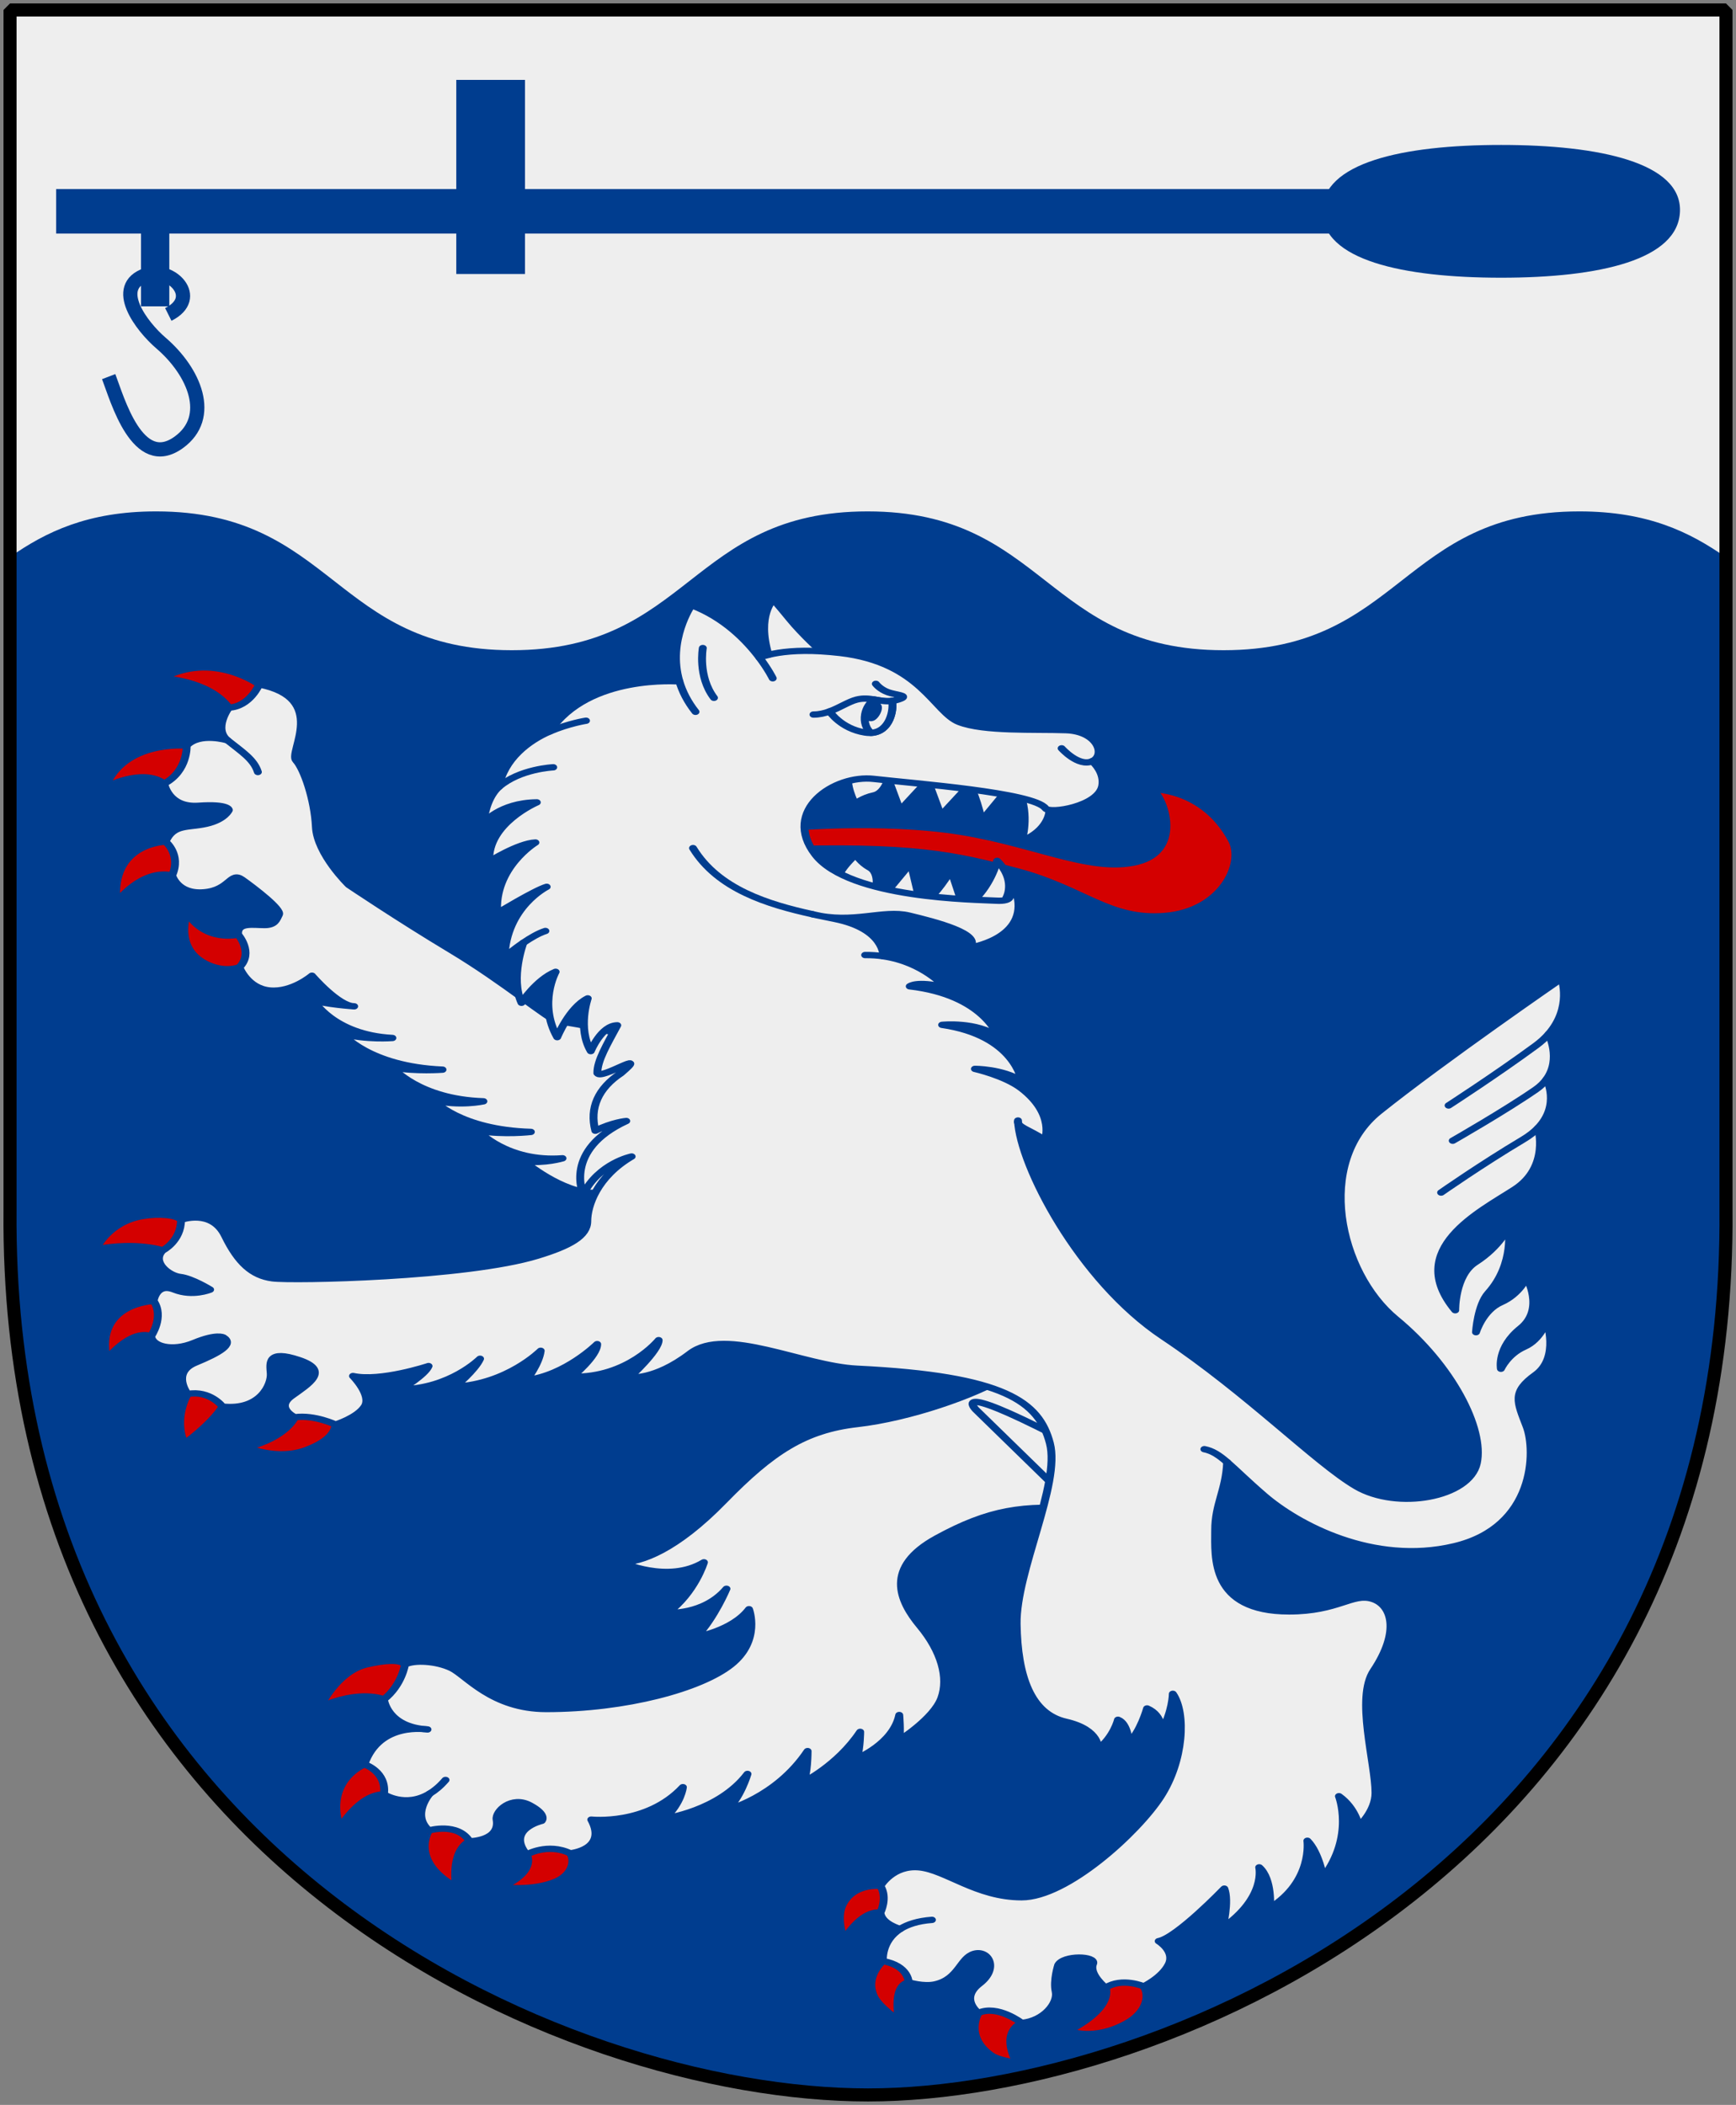
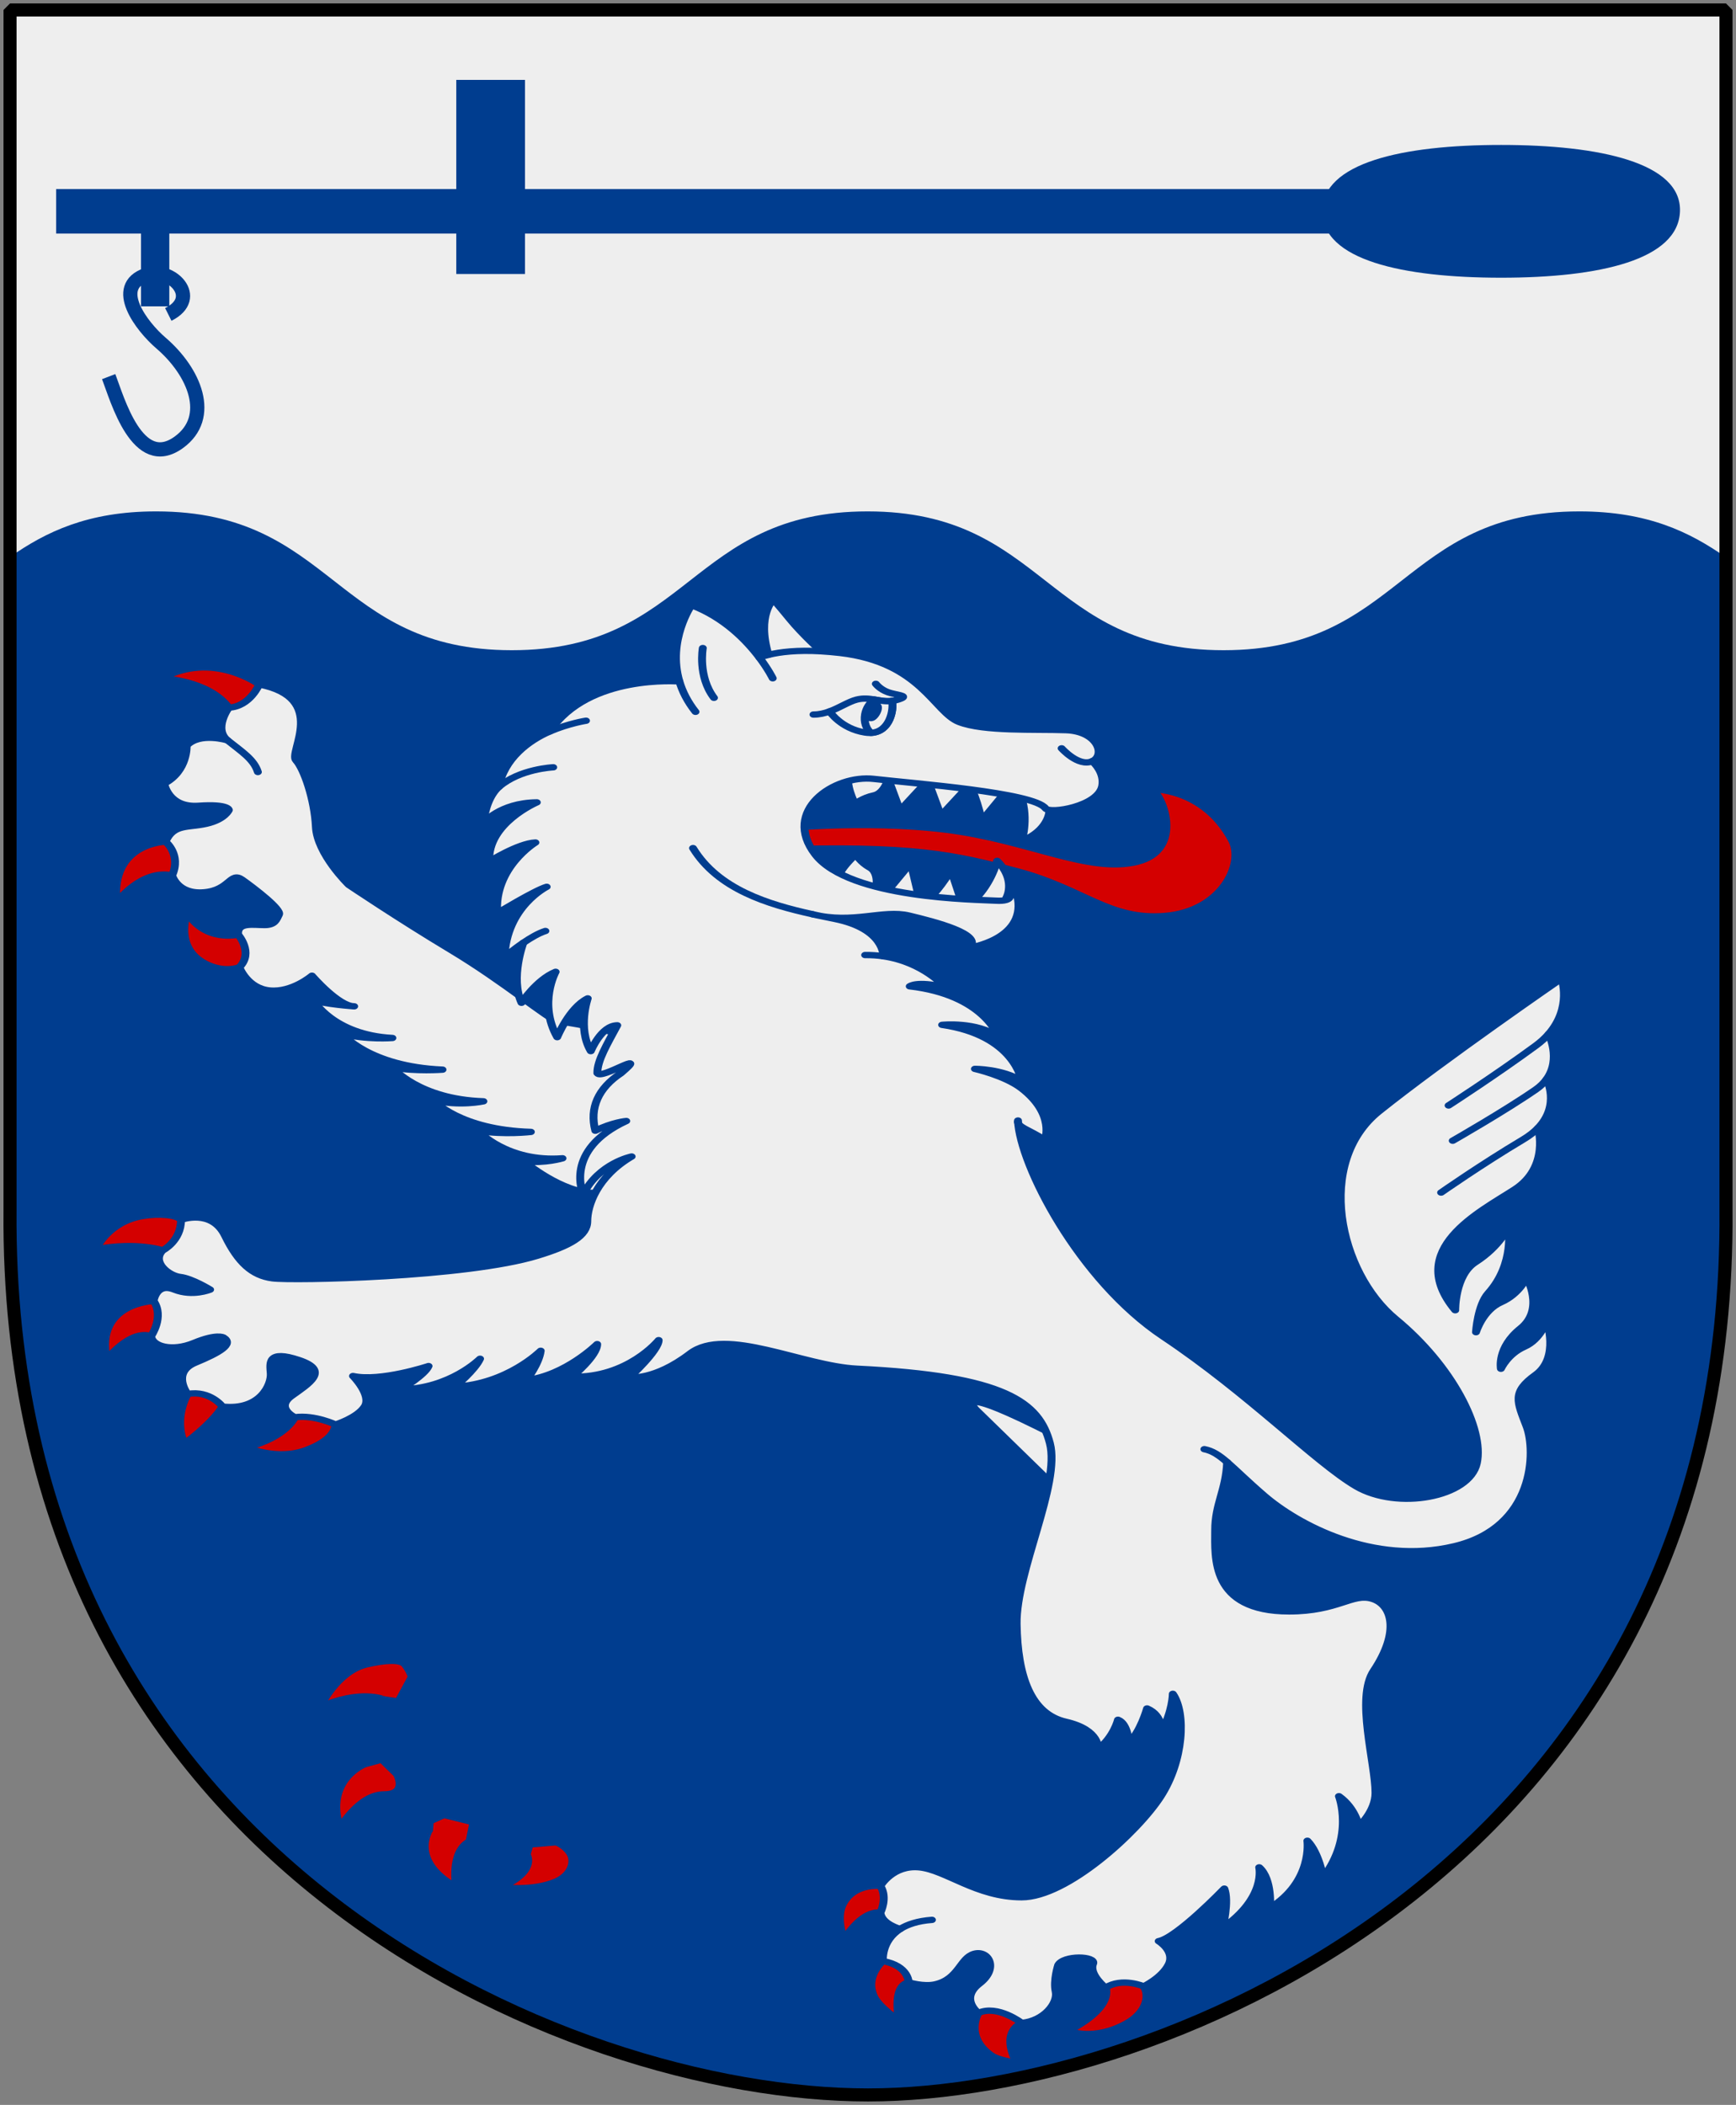
<svg xmlns="http://www.w3.org/2000/svg" version="1.0" width="251" height="304.2" id="svg4166">
  <rect width="100%" height="100%" fill="#808080" stroke="none" />
  <defs id="defs4168" />
  <path d="m 249.551,1.44 -248.101,0 0,173.497 C 0.682,268.657 81.739,302.756 125.5,302.756 c 42.994,0 124.818,-34.099 124.051,-127.82 l 0,-173.497 z" id="Shield" style="fill:#003d8f" />
  <path d="M 0.5,1.438 1.438,80.5 c 5.198,-3.634 11.27,-6.594 21.125,-6.594 25.723,0 25.714,20.063 51.438,20.062 25.723,0 25.714,-20.062 51.438,-20.062 25.723,0 25.746,20.063 51.469,20.062 25.723,0 25.714,-20.062 51.438,-20.062 9.911,0 16,2.997 21.219,6.656 l 0.938,-79.125 -125,0 -125,0 z" id="Vagskuren-chef" style="fill:#eeeeee" />
  <g transform="matrix(1.027,0,0,1.027,-4.157,1.01)" id="Besman" style="fill:#003d8f;stroke:none">
    <rect width="212.826" height="6.26" x="11.95" y="25.624" id="rect10294" />
    <rect width="9.674" height="27.315" x="68.286" y="10.259" id="rect10296" />
    <rect width="3.983" height="12.519" x="23.9" y="29.607" id="rect10298" />
    <path d="m 27.741,43.264 c 4.712,-2.36 0.395,-6.757 -3.102,-5.558 -4.904,1.682 -0.642,7.259 2.062,9.576 4.731,4.053 7.42,10.437 2.513,13.983 -5.801,4.191 -8.655,-6.103 -9.866,-9.251" id="path10314" style="fill:none;stroke:#003d8f;stroke-width:2" />
    <path d="m 190.207,28.754 c 0,6.833 11.272,9.342 25.177,9.342 13.905,0 24.941,-2.526 25.177,-9.342 0.237,-6.817 -11.272,-9.342 -25.177,-9.342 -13.905,0 -25.177,2.509 -25.177,9.342 z" id="path10290-1" />
  </g>
  <g transform="matrix(0.415,0,0,0.332,-3.52,69.965)" id="Wolf" style="fill:#eeeeee;stroke:#003d8f;stroke-width:2.75;stroke-linecap:round;stroke-linejoin:round">
    <g id="Claws-Back-R" style="fill:#d40000">
      <path d="m 135.44,557.27 c 0,0 -13.964,6.775 -8.544,27.633 0,0 6.809,-14.547 15.35,-14.547 8.541,0 4.524,-8.775 4.524,-8.775 l -5.256,-6.406 -6.073,2.095 z" id="path2954" />
      <path d="m 119.948,532.469 c 0,0 5.812,-15.596 16.138,-18.672 6.268,-1.868 11.903,-2.341 13.486,0.03 1.583,2.37 2.384,5.305 2.384,5.305 l -4.668,10.802 -5.044,-0.928 c 10e-4,0 -8.292,-4.538 -22.296,3.463 z" id="path2956" />
      <path d="m 191.969,596.526 c 0,0 3.849,7.21 -9,14.287 0,0 11.173,1.862 19.324,-2.549 5.322,-2.88 6.649,-8.739 4.855,-12.26 -1.795,-3.521 -4.855,-4.81 -4.855,-4.81 l -9.341,0.967 -0.983,4.365 z" id="path2958" />
      <path d="m 167.427,610.759 c 0,0 -2.284,-15.323 4.652,-19.99 l 1.35,-8.284 -10.27,-3.201 -4.934,2.801 -0.278,3.973 c -0.001,-10e-4 -7.059,13.097 9.479,24.7 z" id="path2960" />
    </g>
-     <path d="m 358.414,388.733 c -10.368,7.845 -32.976,17.796 -51.296,20.412 -18.319,2.616 -29.834,12.039 -46.583,33.498 -16.75,21.46 -28.787,26.694 -35.592,26.694 0,0 16.227,9.421 28.788,0 0,0 -3.14,13.085 -12.562,21.983 0,0 12.562,1.048 20.413,-10.468 0,0 -4.188,12.561 -10.469,20.935 0,0 12.563,-2.617 18.319,-12.039 0,0 4.187,13.608 -6.281,24.077 -10.468,10.469 -36.634,19.366 -64.379,19.366 -18.843,0 -27.741,-14.656 -32.975,-17.796 -5.234,-3.14 -13.085,-3.665 -16.225,-1.571 0,0 -1.046,8.897 -7.327,15.179 0,0 1.046,12.04 15.179,13.086 0,0 -16.75,-3.665 -21.983,15.179 0,0 7.852,3.142 6.804,13.086 0,0 7.469,6.047 15.958,-0.333 0,0 -6.538,9.23 -0.257,16.035 0,0 9.945,-3.664 14.133,4.711 0,0 10.753,-0.094 9.421,-9.421 -0.523,-3.664 5.233,-10.467 11.515,-6.28 6.282,4.187 4.188,6.803 4.188,6.803 0,0 -12.562,3.664 -5.234,14.656 0,0 7.327,-5.234 15.179,-0.523 0,0 13.085,-1.571 7.327,-14.656 0,0 19.367,2.617 31.929,-14.133 0,0 -0.524,6.804 -6.281,13.609 0,0 18.843,-3.14 28.788,-19.366 0,0 -2.617,10.991 -7.327,15.702 0,0 17.272,-5.233 28.264,-25.647 0,0 0,10.467 -1.57,13.608 0,0 12.039,-7.327 19.89,-21.983 0,0 -0.001,6.281 -1.048,11.515 0,0 12.562,-6.281 14.656,-18.843 0,0 0.523,7.328 0,10.992 0,0 12.037,-9.422 14.656,-18.319 2.618,-8.897 0,-20.413 -7.327,-31.404 -7.327,-10.991 -12.561,-25.646 5.759,-38.208 18.319,-12.563 30.358,-14.657 50.248,-12.563 19.89,2.094 -7.332,-72.232 -26.698,-57.576 z" id="path2962" />
    <path d="m 377.255,437.932 -28.788,-35.069 c 0,0 -10.047,-12.927 28.788,12.039 7.328,4.711 0,23.031 0,23.031 z" id="path2964" />
    <g id="Claws-Front-R" style="fill:#d40000">
      <path d="m 98.788,87.181 c 0,0 -16.231,-14.741 -33.945,-2.621 0,0 16.258,0.688 23.379,12.729 l 4.28,3.432 5.904,-4.662 2.486,-4.662 -2.104,-4.215 z" id="path2966" />
-       <path d="m 78.412,116.365 -4.893,-2.536 c 0,0 -21.836,-2.582 -28.376,18.176 0,0 12.98,-8.675 20.566,-1.636 7.585,7.04 9.292,0.498 9.292,0.498 l 4.265,-8.531 -0.853,-5.971 z" id="path2968" />
+       <path d="m 78.412,116.365 -4.893,-2.536 l 4.265,-8.531 -0.853,-5.971 z" id="path2968" />
      <path d="m 66.167,155.637 c 0,0 -19.275,0.488 -17.073,26.47 0,0 8.581,-14.631 19.37,-11.769 10.79,2.862 4.85,-7.828 4.85,-7.828 l -3.082,-7.487 -4.065,0.613 z" id="path2970" />
      <path d="m 91.436,196.067 c 0,0 -11.247,3.556 -17.746,-9.444 0,0 -3.893,12.435 3.647,19.975 3.487,3.487 9.327,5.932 14.559,3.711 5.232,-2.22 6.685,-7.833 6.685,-7.833 l -2.219,-5.548 -4.925,-0.861 z" id="path2972" />
    </g>
    <path d="m 236.619,244.768 c 0,0 -13.549,-7.62 -33.999,-11.026 -2.757,-0.46 -18.377,-16.999 -36.755,-30.782 -18.377,-13.783 -35.836,-28.485 -35.836,-28.485 0,0 -11.026,-13.324 -11.486,-25.269 -0.46,-11.945 -4.136,-25.269 -6.892,-28.944 -2.756,-3.675 11.486,-27.107 -12.864,-33.08 0,0 -3.216,9.649 -10.567,10.108 0,0 -5.513,9.188 -0.46,14.242 0,0 -9.649,-3.676 -14.243,2.298 0,0 0.46,11.026 -7.811,16.54 0,0 1.377,10.567 11.945,9.648 10.568,-0.919 10.568,1.838 10.568,1.838 0,0 -1.377,4.135 -7.811,5.973 -6.433,1.838 -11.487,0 -14.243,7.811 0,0 5.514,5.513 2.298,14.702 0,0 1.837,8.27 11.026,7.351 9.189,-0.919 9.188,-9.189 13.324,-5.513 4.136,3.676 13.783,12.864 12.864,15.162 -0.919,2.298 -1.379,4.594 -5.054,4.594 -3.675,0 -9.648,-1.379 -9.188,4.135 0,0 5.513,7.811 0.46,14.243 0,0 2.756,9.188 10.567,10.107 7.811,0.919 14.702,-6.432 14.702,-6.432 0,0 9.189,13.324 14.702,13.324 0,0 -10.567,-0.919 -14.242,-2.757 0,0 6.892,15.162 27.565,16.54 0,0 -9.188,0.919 -17.458,-1.838 0,0 9.188,14.242 34.917,15.62 0,0 -9.189,0.919 -17.458,-0.919 0,0 9.189,13.782 31.701,14.701 0,0 -8.27,2.298 -17.459,-0.46 0,0 9.189,12.864 33.999,13.783 0,0 -9.188,1.379 -18.377,-0.46 0,0 10.107,13.783 29.404,11.945 0,0 -5.973,2.298 -13.324,1.379 0,0 13.146,13.889 24.771,13.708 l 37.107,-3.024 17.479,-60.037 -33.874,-0.727 z" id="path2974" />
    <g id="Claws-Front-L" style="fill:#d40000">
      <path d="m 65.188,333.555 c 0,0 -8.822,-3.863 -23.293,-0.494 0,0 4.188,-11.975 16.256,-14.471 5.749,-1.189 11.818,-0.528 13.405,1.653 1.587,2.18 3.247,7.665 3.247,7.665 l -4.758,7.533 -4.857,-1.886 z" id="path3000" />
      <path d="m 62.004,355.55 c 0,0 -20.529,0.886 -16.346,25.485 0,0 8.114,-13.16 15.477,-10.147 7.364,3.013 6.612,-4.579 6.612,-4.579 l -0.836,-9.204 -4.907,-1.555 z" id="path3002" />
      <path d="m 73.87,396.065 c 0,0 -5.073,10.399 -1.128,21.61 0,0 8.97,-7.91 13.283,-16.112 4.327,-8.227 0.136,-5.755 0.136,-5.755 l -7.266,-4.152 -5.025,4.409 z" id="path3004" />
      <path d="m 111.202,406.193 c 0,0 -2.772,8.603 -16.893,13.155 0,0 10.773,5.868 20.918,1.114 5.718,-2.68 9.823,-6.365 10.155,-11.086 l -1.48,-5.728 -7.248,-2.215 -5.637,0.604 0.184,4.156 z" id="path3006" />
    </g>
    <g id="Claws-Back-L" style="fill:#d40000">
      <path d="m 315.221,610.213 c 0,0 -9.557,-1.455 -13.26,8.421 -2.234,5.959 0.558,15.083 0.558,15.083 0,0 5.626,-12.675 12.702,-11.929 7.076,0.746 7.224,-1.291 7.224,-1.291 l -2.42,-7.822 -0.93,-3.165 -3.873,0.703 z" id="path3008" />
      <path d="m 316.09,642.914 c 0,0 -6.45,6.654 -3.071,15.493 1.766,4.62 8.697,10.463 8.697,10.463 0,0 -2.633,-15.065 3.345,-16.696 5.978,-1.631 3.449,-6.269 3.449,-6.269 l -9.784,-7.609 -2.635,4.619 z" id="path3010" />
      <path d="m 349.37,665.488 c 0,0 -4.941,10.078 4.311,18.357 2.725,2.439 9.036,3.299 9.036,3.299 0,0 -6.064,-12.252 1.702,-17.315 7.765,-5.063 -3.424,-9.221 -3.424,-9.221 l -10.614,0.574 -1.01,4.306 z" id="path3012" />
      <path d="m 393.647,654.491 c 0,0 3.385,8.166 -12.914,18.818 0,0 8.952,4.739 20.535,-3.466 6.16,-4.363 8.001,-11.309 5.691,-15.931 -2.31,-4.621 -5.049,-5.63 -5.049,-5.63 l -8.085,2.44 -0.177,3.769 z" id="path3014" />
    </g>
    <path d="m 87.761,111.531 c 5.054,5.054 9.188,8.27 10.567,13.783" id="path3048" style="fill:none" />
    <path d="m 277.494,150.261 c 0,0 31.702,-4.328 60.587,0.167 28.885,4.495 49.826,19.223 66.588,13.96 16.762,-5.263 8.675,-30.126 4.888,-31.597 0,0 18.219,-0.895 28.16,22.234 4.371,10.172 -3.507,30.863 -23.235,32.938 -19.683,2.069 -28.44,-11.814 -51.935,-19.527 -21.504,-7.059 -35.889,-11.356 -85.415,-9.305 l 0.362,-8.87 z" id="Tongue" style="fill:#d40000" />
    <g transform="matrix(-0.99,-0.143,-0.143,0.99,626.555,37.946)" id="Teeth">
      <path d="m 234.87,139.703 c 0,0 -0.852,7.949 7.666,13.912 0,0 -1.135,-11.64 3.975,-21.011 0,10e-4 -11.642,-1.987 -11.642,7.099 z" id="path2982" />
      <path d="m 244.203,178.258 c 0,0 -1.975,-7.748 5.607,-14.862 0,0 0.533,11.684 6.926,20.231 0,-0.001 -11.241,3.623 -12.533,-5.37 z" id="path2984" />
      <path d="m 250.486,131.752 7.099,15.048 c 0,0 4.543,-13.629 7.666,-16.184 l -14.765,1.136 z" id="path2986" />
      <path d="m 292.399,132.906 c 0,0 0.284,6.916 3.975,8.451 3.691,1.536 5.962,4.61 5.962,4.61 0,0 5.112,-8.708 3.692,-12.549 l -13.061,-0.512" id="path2988" />
      <path d="m 259.119,183.779 5.974,-14.016 c 0,0 3.876,12.28 7.149,14.641 l -13.122,-0.624 z" id="path2990" />
      <path d="m 264.33,132.515 7.666,14.196 6.814,-14.764 -14.481,0.568 z" id="path22" />
      <path d="m 278.761,132.321 7.666,14.196 6.814,-14.765 -14.481,0.569 z" id="path24" />
      <path d="m 273.768,185.132 5.679,-16.468 7.666,16.184 -13.345,0.283 z" id="path26" />
      <path d="m 289.784,181.323 c 0,0 -0.137,-6.919 3.455,-8.676 3.592,-1.757 5.671,-4.963 5.671,-4.963 0,0 5.63,8.382 4.446,12.301 l -13.005,1.303" id="path2998" />
    </g>
    <path d="m 215.899,281.451 c 6.088,-3.747 10.77,-4.214 10.77,-4.214 -22.008,12.644 -14.984,31.842 -14.984,31.842 5.62,-13.58 16.858,-16.389 16.858,-16.389 -12.175,8.898 -15.452,21.542 -15.452,28.097 0,6.555 -6.088,10.77 -17.388,15.083 -24.808,9.47 -85.371,10.995 -92.316,9.839 -6.945,-1.157 -11.866,-6.656 -16.495,-18.521 -4.629,-11.864 -15.337,-6.945 -15.337,-6.945 0,9.261 -6.367,13.312 -6.367,13.312 -4.052,4.919 2.026,10.997 6.077,11.576 4.052,0.579 10.419,5.498 10.419,5.498 0,0 -6.077,3.184 -12.443,0 -6.366,-3.184 -7.235,4.919 -7.235,4.919 3.763,6.945 -0.868,15.338 -0.868,15.338 0.289,4.34 7.234,6.945 15.048,2.894 7.814,-4.051 10.129,-2.316 10.129,-2.316 3.763,2.894 -1.447,6.656 -9.839,10.997 -8.392,4.34 -2.605,13.601 -2.605,13.601 7.814,-1.736 12.155,5.498 12.155,5.498 13.312,1.736 17.075,-9.84 16.785,-14.47 -0.29,-4.63 -1.158,-10.418 9.839,-5.787 10.997,4.63 3.184,10.417 -2.605,15.626 -5.788,5.209 1.158,9.262 1.158,9.262 6.946,-1.157 14.18,3.183 14.18,3.183 0,0 7.524,-2.894 10.129,-7.813 2.605,-4.919 -4.052,-13.312 -4.052,-13.312 9.55,2.604 26.335,-4.34 26.335,-4.34 -1.158,3.76 -9.55,10.129 -9.55,10.129 17.074,-0.29 27.492,-13.311 27.492,-13.311 -1.737,4.92 -8.682,12.155 -8.682,12.155 18.232,-1.157 29.807,-15.627 29.807,-15.627 -0.579,5.788 -4.919,12.733 -4.919,12.733 13.601,-2.025 24.598,-15.627 24.598,-15.627 0,5.209 -8.682,14.18 -8.682,14.18 19.389,0.579 30.096,-15.916 30.096,-15.916 0,4.63 -10.129,16.206 -10.129,16.206 0,0 8.682,1.446 21.125,-10.419 12.443,-11.864 39.068,5.498 58.168,6.656 51.554,3.125 63.376,14.469 67.138,32.411 3.761,17.942 -11.866,55.854 -11.577,78.715 0.289,22.861 4.919,39.067 17.075,42.541 12.156,3.474 11.287,11.866 11.287,11.866 5.498,-5.208 6.944,-12.733 6.944,-12.733 3.473,1.736 3.763,9.839 3.763,9.839 4.052,-4.342 6.367,-14.759 6.367,-14.759 5.788,3.184 4.919,10.418 4.919,10.418 4.052,-9.261 4.053,-16.785 4.053,-16.785 4.632,8.393 3.763,29.23 -4.34,44.857 -8.103,15.627 -32.701,43.698 -48.328,43.698 -15.627,0 -26.335,-11.864 -35.596,-13.022 -9.261,-1.158 -13.601,8.103 -13.601,8.103 2.605,5.209 0,11.576 0,11.576 0.289,4.919 6.879,7.156 6.879,7.156 -6.781,5.339 -6.01,13.97 -6.01,13.97 8.972,2.026 8.971,9.261 8.971,9.261 0,0 5.209,2.027 9.261,0.869 8.366,-2.39 8.682,-11.574 13.601,-13.312 4.919,-1.738 8.682,6.367 1.737,13.022 -6.945,6.655 -0.29,12.733 -0.29,12.733 6.655,-3.763 15.048,4.34 15.048,4.34 7.814,-0.869 12.732,-8.682 11.866,-13.601 -0.867,-4.919 0.868,-11.576 0.868,-11.576 1.852,-4.446 13.314,-4.053 12.156,-0.58 -1.534,4.602 4.34,10.419 4.34,10.419 5.788,-4.63 13.311,-0.579 13.311,-0.579 0,0 6.367,-3.761 8.682,-9.55 2.315,-5.788 -3.474,-10.129 -3.474,-10.129 6.366,-1.448 22.863,-22.862 22.863,-22.862 1.737,5.498 -0.579,17.074 -0.579,17.074 15.338,-13.312 12.732,-26.334 12.732,-26.334 4.632,5.211 3.763,17.653 3.763,17.653 15.048,-11.576 13.022,-29.228 13.022,-29.228 4.053,5.208 5.498,15.917 5.498,15.917 10.997,-17.942 5.498,-35.306 5.498,-35.306 5.786,5.209 6.945,13.022 6.945,13.022 0,0 5.788,-6.367 5.788,-14.469 0,-13.022 -6.945,-41.383 -0.579,-53.247 9.146,-17.048 6.365,-28.651 -0.579,-31.255 -6.944,-2.605 -11.864,5.499 -28.94,5.499 -27.493,0 -25.756,-23.73 -25.756,-35.306 0,-11.576 3.763,-17.364 4.175,-29.637 3.094,3.344 6.912,8.154 12.898,14.589 11.576,12.445 37.91,30.386 66.271,21.994 28.361,-8.392 28.361,-41.673 25.178,-52.091 -3.316,-10.854 -5.209,-15.049 3.183,-22.573 8.392,-7.524 3.763,-23.44 3.763,-23.44 0,0 -2.025,8.104 -7.813,11.287 -5.788,3.183 -8.103,9.55 -8.103,9.55 0,0 -1.448,-9.262 6.945,-17.654 8.393,-8.392 2.026,-21.993 2.026,-21.993 0,0 -2.605,7.235 -8.972,10.708 -6.367,3.473 -8.682,13.022 -8.682,13.022 0,0 0.578,-11.864 4.34,-17.074 9.304,-12.885 6.945,-28.649 6.945,-28.649 0,0 -2.895,8.392 -11.577,15.337 -7.146,5.717 -6.945,20.836 -6.945,20.836 -17.653,-26.625 8.682,-42.83 20.835,-52.67 12.153,-9.84 8.035,-26.675 8.035,-26.675 7.835,-10.1 2.962,-21.224 2.962,-21.224 5.212,-8.912 0.711,-19.658 0.711,-19.658 8.236,-11.65 4.499,-24.181 4.499,-24.181 0,0 -41.383,35.596 -63.666,57.879 -22.283,22.283 -13.891,70.032 5.787,90.29 19.679,20.259 30.965,47.75 28.361,62.798 -2.605,15.048 -27.783,20.548 -41.962,10.128 -14.179,-10.42 -37.62,-40.514 -67.139,-65.113 -29.518,-24.599 -50.066,-74.664 -50.755,-94.163 -0.689,2.783 3.878,3.918 9.365,8.499 0,0 3.728,-11.13 -8.099,-22.466 -5.817,-5.575 -16.273,-8.51 -16.273,-8.51 0,0 9.47,-0.047 16.28,5.199 0,0 -2.344,-19.739 -27.698,-24.361 0,0 12.057,-1.565 19.592,5.205 0,0 -4.929,-18.221 -30.881,-21.983 0,0 2.257,-2.513 12.251,0.356 0,0 -7.482,-10.865 -21.42,-13.429 0,0 0.479,-11.844 -16.863,-16.251 -2.506,-0.637 -5.108,-1.298 -7.756,-2.025 14.043,4.356 24.454,-2.179 33.52,0.555 9.066,2.734 25.81,8.001 21.163,13.951 0,0 19.185,-3.552 16.798,-21.222 -0.456,-3.378 -2.975,-2.324 -2.975,-2.324 0,0 1.847,3.58 -4.708,3.102 -6.555,-0.478 -50.99,-0.767 -62.871,-19.996 -11.881,-19.23 6.495,-35.019 20.398,-33.004 13.903,2.015 55.748,5.902 59.75,12.8 1.506,2.596 18.489,-0.887 19.779,-9.789 0.788,-5.434 -2.493,-9.649 -3.489,-10.696 4.821,-2.631 1.891,-13.045 -9.137,-13.534 -11.028,-0.488 -28.583,0.666 -37.222,-3.546 -8.639,-4.213 -13.256,-25.97 -41.519,-30.067 -2.34,-0.336 -4.526,-0.57 -6.571,-0.716 0,0 -6.565,-7.434 -10.828,-13.952 -4.263,-6.518 -5.812,-8.595 -5.812,-8.595 0,0 -5.896,6.701 -1.705,24.084 -1.198,0.368 -2.246,0.771 -3.158,1.185 -4.474,-7.39 -12.256,-17.466 -23.667,-22.821 0,0 -8.465,15.338 -4.203,33.228 0,0 -31.79,-3.272 -45.138,21.755 -7.546,4.001 -16.011,12.106 -17.754,24.131 -3.019,3.256 -4.948,9.546 -5.332,15.745 0,0 5.646,-8.823 18.539,-9.001 0,0 -17.375,9.265 -16.549,25.76 0,0 10.169,-7.971 16.064,-8.286 0,0 -14.526,11.014 -13.298,30.783 0,0 13.214,-10.034 17.229,-11.499 0,0 -14.136,8.771 -14.673,30.624 0,0 2.93,-3.177 6.546,-6.255 0,0 -4.641,15.303 -0.653,26.115 0,0 5.26,-10.057 11.896,-13.481 0,0 -6.086,13.738 0.554,28.444 0,0 4.2,-12.843 10.635,-16.881 0,0 -3.628,12.926 1.057,22.961 0,0 3.665,-11.165 9.231,-11.235 -3.503,8.174 -7.059,15.465 -6.928,20.842 1.299,3.042 18.546,-11.011 8.19,0.015 -7.891,6.511 -10.983,15.1 -8.905,25.024 z" id="Wolf-main" />
    <path d="m 158.203,570.022 c 1.808,-1.359 3.663,-3.283 5.501,-5.948" id="path3050" style="fill:none" />
    <path d="m 322.101,628.945 c 2.511,-1.977 6.058,-3.503 11.064,-3.972" id="path3038" style="fill:none" />
    <path d="m 436.022,425.754 c -2.888,-3.123 -5.142,-4.969 -7.938,-5.668" id="path3036" style="fill:none" />
    <path d="m 294.559,72.761 c -8.255,-0.59 -14.196,0.263 -18.345,1.537" id="path3018" style="fill:none" />
    <path d="m 378.351,115.012 c 0,0 5.834,8.245 10.655,5.614" id="path3020" style="fill:none" />
    <path d="m 253.339,71.362 c 0,0 -1.786,12.32 3.89,21.653" id="path3022" style="fill:none" />
    <path d="m 277.7,84.513 c 0,0 -1.511,-3.858 -4.643,-9.031" id="path3024" style="fill:none" />
    <path d="m 212.641,102.99 c 0,0 -5.94,1.128 -12.592,4.656" id="path3026" style="fill:none" />
    <path d="m 190.819,199.648 c 2.479,-2.11 5.279,-4.174 7.678,-5.135" id="path3028" style="fill:none" />
    <path d="m 316.262,205.525 c -1.99,-0.366 -4.113,-0.563 -6.366,-0.534" id="path3040" style="fill:none" />
    <path d="M 291.642,187.249 C 275.968,182.945 258.672,176.309 249.927,158.445" id="path3042" style="fill:none" />
    <path d="m 245.187,85.889 c 1.028,4.319 2.798,8.786 5.609,13.222" id="path3044" style="fill:none" />
    <path d="m 201.223,123.266 c 0,0 -11.643,0.651 -18.928,8.51" id="path3046" style="fill:none" />
    <path d="m 297.514,98.943 c -1.752,0.803 -3.619,1.366 -5.622,1.362" id="path3058" style="fill:none" />
    <path d="m 313.615,86.931 c 0,0 1.396,2.377 4.253,3.66 2.768,1.244 7.22,1.394 4.376,2.809 -1.062,0.529 -2.044,0.83 -2.974,0.978" id="path3060" style="fill:none" />
    <path d="m 319.268,94.377 c -4.401,0.7 -7.6,-2.057 -12.3,-0.583 -2.788,0.874 -5.882,3.511 -9.454,5.149 0,0 3.919,7.527 12.375,9.189 8.456,1.66 10.094,-9.782 9.379,-13.754 z" id="path3062" style="fill:none" />
    <path d="m 313.111,93.771 c 1.979,0.421 3.912,0.964 6.159,0.607 0.653,3.625 -0.659,13.466 -7.32,13.897 -1.685,-1.628 -2.569,-4.706 -2.082,-8.065 0.402,-2.776 1.65,-5.102 3.243,-6.438 z m -1.391,8.052 c 0.539,0.247 1.489,-0.774 2.12,-2.28 0.633,-1.506 0.708,-2.926 0.169,-3.171 -0.54,-0.246 -1.488,0.775 -2.121,2.281 -0.632,1.504 -0.708,2.925 -0.168,3.17 z" id="path3066" />
    <path d="m 547.312,259.035 c -0.924,1.578 -2.151,3.097 -3.761,4.491 -10.708,9.261 -28.94,22.283 -28.94,22.283" id="path3032" style="fill:none" />
    <path d="m 544.351,280.259 c -1.323,1.706 -3.008,3.382 -5.141,4.971 -14.76,10.997 -28.649,23.151 -28.649,23.151" id="path3034" style="fill:none" />
    <path d="m 548.023,239.378 c -1.214,1.716 -2.688,3.413 -4.472,5.048 -13.891,12.733 -30.386,26.045 -30.386,26.045" id="path3030" style="fill:none" />
  </g>
  <path d="m 249.551,1.44 -248.101,0 0,173.497 c -0.767,93.721 80.289,127.82 124.051,127.82 42.994,0 124.818,-34.099 124.051,-127.82 l 0,-173.497 z" id="Frame" style="fill:none;stroke:#000000;stroke-width:1.888;stroke-linejoin:bevel" />
</svg>